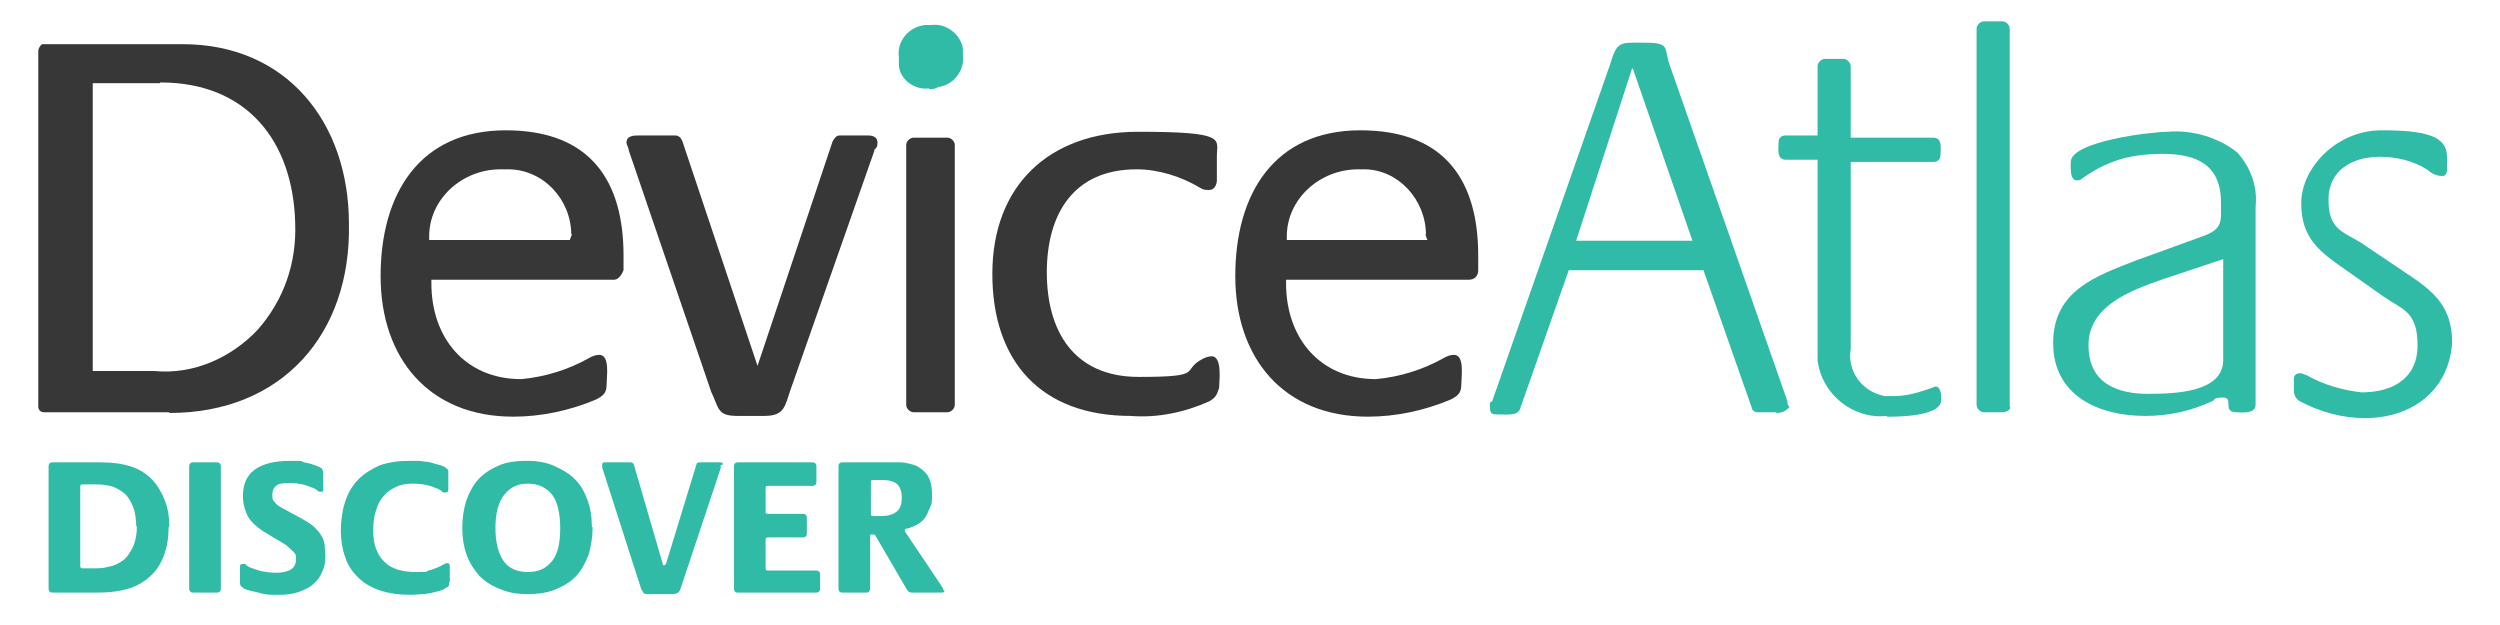
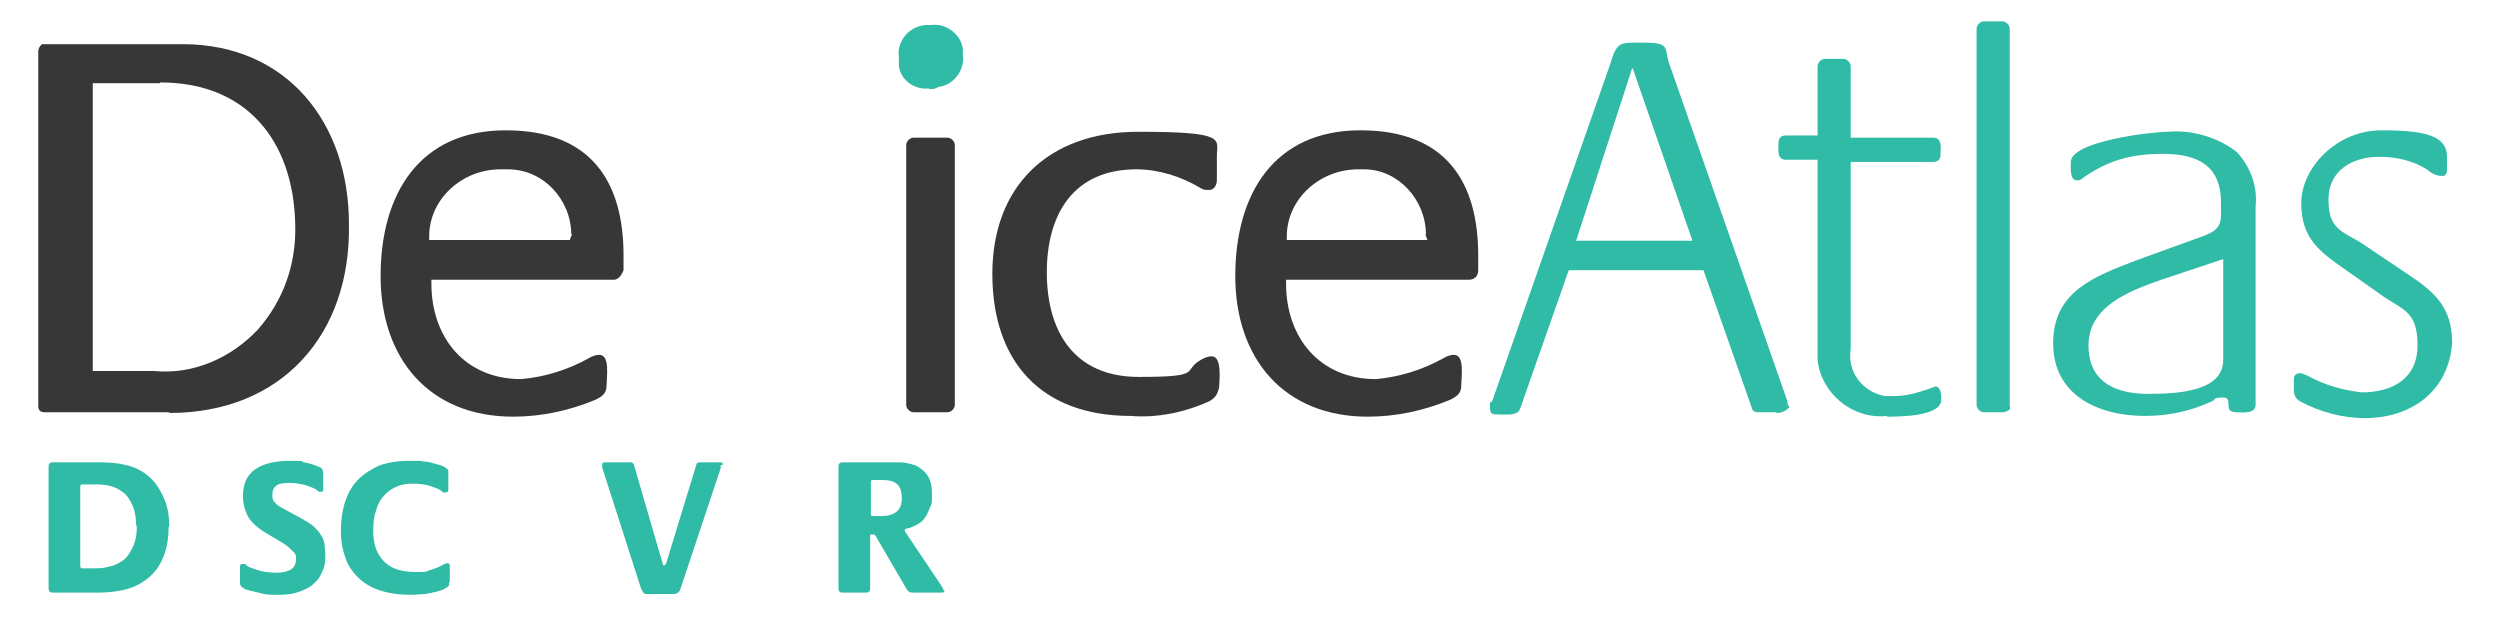
<svg xmlns="http://www.w3.org/2000/svg" id="Layer_1" width="339.6" height="84.9" version="1.1" viewBox="0 0 339.6 84.9">
  <defs>
    <style>
      .st0 {
        fill: #2fbba6;
      }

      .st1 {
        isolation: isolate;
      }

      .st2 {
        fill: #373737;
      }
    </style>
  </defs>
  <g>
    <g>
      <path class="st0" d="M241.3,56h-2.5c-.5,0-.8-.3-.8-.5h0l-6.6-18.8h-18.3l-6.6,18.8c-.3,1-1.8.8-2.8.8s-1.3,0-1.3-1,0-.5.3-.8l16-45.7c1-3.3,1.3-3,4.8-3s2.5.8,3.3,3l16,45.7c0,.3,0,.5.3.8-.5.5-1,.8-1.8.8h0ZM221.7,9.3l-7.6,23.4h15.8l-8.1-23.4h0Z" />
      <path class="st0" d="M256.3,56.5c-4.6.5-8.9-3-9.4-7.6v-27.2h-4.3c-1.3,0-1-1.5-1-2.3s.5-1,1-1h4.3v-9.4c0-.5.5-1,1-1h2.5c.5,0,1,.5,1,1v9.7h11.2c1.3,0,1,1.5,1,2.3s-.5,1-1,1h-11.2v25.4c-.5,3,1.5,5.8,4.6,6.4h1.3c1.8,0,3.3-.5,4.8-1l.8-.3c.8,0,.8,1.3.8,1.8,0,2.3-5.8,2.3-7.4,2.3h0Z" />
      <path class="st0" d="M272,56h-2.5c-.5,0-1-.5-1-1V3.9c0-.5.5-1,1-1h2.5c.5,0,1,.5,1,1h0v51.3c.3.3-.3.8-1,.8h0Z" />
      <path class="st0" d="M303.8,56c-2,0-.3-2-1.8-2s-1,.3-1.5.5c-2.8,1.3-5.8,2-9.1,2-6.4,0-12.5-2.8-12.5-9.9s5.8-9.1,11.2-11.2l9.1-3.3c2.8-1,2.5-2,2.5-4.6,0-5.1-3.3-6.6-7.9-6.6s-7.6,1-10.9,3.3c-.3.3-.5.3-.8.3-1,0-.8-2-.8-2.5,0-2.8,10.9-4.1,13.2-4.1,3.3-.3,6.9.8,9.4,2.8,1.8,2,2.8,4.6,2.5,7.4v26.9c0,1.3-2,1-2.8,1h.2ZM302,35.2l-8.4,2.8c-4.3,1.5-9.9,3.6-9.9,8.9s4.1,6.6,8.1,6.6,10.2-.3,10.2-4.6v-13.7h0Z" />
      <path class="st0" d="M321.3,56.8c-3,0-6.1-.8-8.9-2.3-.5-.3-.8-.8-.8-1.5v-1.5c0-.5.3-.8.8-.8s.8.3,1,.3c2.3,1.3,4.8,2,7.4,2.3,4.1,0,7.6-1.8,7.6-6.4s-2-4.8-4.6-6.6l-5.1-3.6c-3.6-2.5-6.1-4.3-6.1-9.1s4.8-9.9,10.9-9.9,8.9.8,8.9,3.6v1.8c0,.5-.3.8-.5.8h-.3c-.5,0-1.3-.3-1.8-.8-2-1.3-4.3-1.8-6.6-1.8-3.6,0-6.9,1.8-6.9,5.8s1.8,4.3,4.3,5.8l6.4,4.3c3.8,2.5,6.1,4.6,6.1,9.4-.5,6.6-5.6,10.2-11.9,10.2h.1Z" />
    </g>
    <g>
      <path class="st2" d="M23,56H6c-.5,0-.8-.3-.8-.8V7c0-.5.3-.8.5-1h19.1c14.2,0,22.6,10.7,22.6,24.4.3,15-9.1,25.7-24.4,25.7h0ZM21.7,11.3h-9.1v39.1h8.4c5.3.5,10.4-1.8,14-5.6,3.6-4.1,5.3-9.1,5.1-14.5-.3-11.2-6.6-19.1-18.3-19.1h0Z" />
      <path class="st2" d="M83.5,38h-24.9v.5c0,7.4,4.6,13,12.2,13,3.3-.3,6.4-1.3,9.1-2.8.5-.3,1-.5,1.5-.5,1.5,0,1,3,1,4.1s-.5,1.5-1.5,2c-3.6,1.5-7.4,2.3-11.2,2.3-11.4,0-18-7.9-18-19.1s5.3-19.8,17-19.8,16,7.1,16,17v2c-.3.8-.8,1.3-1.3,1.3h.1ZM77.6,31.9c0-4.8-3.8-8.9-8.6-8.9h-1c-5.3,0-9.7,4.1-9.7,9.1v.5h19.1l.3-.8h-.1Z" />
-       <path class="st2" d="M118.8,20.4l-11.4,32.5c-.8,2.3-.8,3.6-3.6,3.6h-3.6c-2.8,0-2.5-1-3.6-3.3l-11.2-32.8c0-.3-.3-.8-.3-1,0-1,1-1,1.8-1h4.8c.5,0,.8.3,1,.8l10.2,30.5,10.2-30.5c.3-.5.5-.8,1-.8h3.8c.8,0,1.3.3,1.3,1s-.3.8-.5,1h0Z" />
      <path class="st2" d="M128.7,56h-4.6c-.5,0-1-.5-1-1V19.7c0-.5.5-1,1-1h4.6c.5,0,1,.5,1,1v35.3c0,.5-.5,1-1,1Z" />
      <path class="st2" d="M164.3,54.5c-3.3,1.5-7.1,2.3-10.7,2-12.2,0-18.8-7.4-18.8-19.3s7.6-19.3,19.8-19.3,10.7,1,10.7,3.3v3.3c0,.5-.3,1.3-1,1.3s-.8,0-1.3-.3c-2.5-1.5-5.6-2.5-8.6-2.5-8.6,0-12.2,6.1-12.2,14s3.6,14.2,12.5,14.2,5.8-.8,8.4-2.3c.5-.3,1-.5,1.5-.5,1.5,0,1,3.6,1,4.3-.3,1-.5,1.3-1.3,1.8h0Z" />
      <path class="st2" d="M199.6,38h-24.9v.5c0,7.4,4.6,13,12.2,13,3.3-.3,6.4-1.3,9.1-2.8.5-.3,1-.5,1.5-.5,1.5,0,1,3,1,4.1s-.5,1.5-1.5,2c-3.6,1.5-7.4,2.3-11.2,2.3-11.4,0-18-7.9-18-19.1s5.3-19.8,17-19.8,16,7.1,16,17v2c0,.8-.5,1.3-1.3,1.3.3,0,0,0,0,0h0ZM193.7,31.9c0-4.8-3.8-8.9-8.4-8.9h-.8c-5.3,0-9.7,4.1-9.7,9.1v.5h19.1l-.3-.8h0Z" />
    </g>
    <path class="st0" d="M126.2,12c-2,.3-4.1-1.3-4.1-3.3v-1c-.3-2,1.3-4.1,3.6-4.3h.8c2-.3,4.1,1.3,4.3,3.3h0v.8c.3,2-1.3,4.1-3.3,4.3-.5.3-.8.3-1.3.3h0Z" />
  </g>
  <g class="st1">
    <g class="st1">
      <path class="st0" d="M22.9,71.6c0,1.8-.3,3.3-1,4.7s-1.7,2.3-2.9,3c-.7.4-1.5.7-2.5.9s-2,.3-3.3.3h-6.1c-.3,0-.5-.2-.5-.5v-16.7c0-.3.2-.5.5-.5h6.4c1.8,0,3.2.2,4.4.6,1.2.4,2.2,1.1,3,2,.6.7,1.1,1.6,1.5,2.6.4,1,.6,2.2.6,3.5ZM18.5,71.6c0-1-.1-1.9-.4-2.7-.3-.7-.6-1.3-1.1-1.8-.5-.4-1.1-.8-1.7-1-.7-.2-1.4-.3-2.2-.3h-1.9c-.2,0-.3.1-.3.3v10.8c0,.2.1.3.3.3h1.6c.6,0,1.2,0,1.9-.2.7-.1,1.3-.4,1.9-.8.6-.4,1-1,1.4-1.8.4-.8.6-1.8.6-3.1Z" />
-       <path class="st0" d="M30,80c0,.3-.2.5-.5.5h-3.3c-.3,0-.5-.2-.5-.5v-16.7c0-.3.2-.5.5-.5h3.3c.3,0,.5.2.5.5v16.7Z" />
      <path class="st0" d="M44.2,75.5c0,.8-.1,1.5-.4,2.1-.3.7-.6,1.2-1.2,1.7-.5.5-1.2.8-2,1.1-.8.3-1.7.4-2.8.4s-1.6,0-2.3-.2-1.4-.3-2-.5c-.3-.1-.6-.3-.7-.4-.1-.1-.2-.3-.2-.5v-2.2c0-.3.1-.4.4-.4s.3,0,.5.2.5.3.8.4c.3.1.8.3,1.3.4s1.2.2,2,.2,1.6-.2,2-.5c.4-.3.6-.7.6-1.3s0-.7-.3-1-.6-.6-1.1-1l-3-1.8c-.9-.6-1.6-1.2-2.1-2-.4-.8-.7-1.7-.7-2.8,0-1.6.5-2.8,1.6-3.6s2.7-1.2,4.8-1.2,1.3,0,1.9.2c.6.1,1.3.3,2,.6.3.1.5.3.5.4,0,.1.1.2.1.4v2.2c0,.1,0,.2,0,.3,0,0-.1.1-.3.1s-.4,0-.5-.2c-.2-.1-.4-.3-.8-.4-.3-.1-.7-.3-1.2-.4-.5-.1-1-.2-1.8-.2s-1.5.1-1.8.4c-.4.3-.5.7-.5,1.2s0,.7.3,1c.2.3.6.6,1.2.9l2.4,1.3c.7.4,1.2.7,1.7,1.1.4.4.8.8,1,1.2.3.4.4.8.5,1.3,0,.5.1,1,.1,1.6Z" />
      <path class="st0" d="M61,79.1c0,.2,0,.3,0,.4,0,0-.1.2-.3.3-.1,0-.3.2-.5.3-.3.1-.6.2-1,.3-.4.1-.9.2-1.5.3-.6,0-1.2.1-1.9.1-1.6,0-3-.2-4.2-.6-1.2-.4-2.2-1-3-1.8-.8-.8-1.4-1.7-1.7-2.7-.4-1.1-.6-2.3-.6-3.6s.2-2.8.6-4,1-2.2,1.8-3c.8-.8,1.8-1.4,2.9-1.9,1.2-.4,2.5-.6,4-.6s1.4,0,2,.1c.6,0,1.1.2,1.5.3.4.1.8.2,1,.3.3.1.4.2.5.3.1,0,.2.2.3.3,0,0,0,.2,0,.4v2.2c0,.3-.1.4-.4.4s-.4,0-.5-.2c-.2-.1-.4-.3-.8-.4-.3-.1-.7-.3-1.2-.4-.5-.1-1.1-.2-1.9-.2s-1.6.1-2.2.4c-.7.3-1.3.7-1.7,1.2-.5.5-.9,1.2-1.1,2-.3.8-.4,1.7-.4,2.8,0,1.9.5,3.2,1.5,4.2s2.4,1.4,4.3,1.4,1.2,0,1.7-.2c.5-.1.9-.3,1.2-.4.3-.1.6-.3.8-.4.2-.1.4-.2.5-.2.3,0,.4.1.4.4v2.2Z" />
-       <path class="st0" d="M80.5,71.6c0,1.3-.2,2.5-.5,3.6-.4,1.1-.9,2.1-1.6,2.9s-1.6,1.4-2.8,1.9c-1.1.5-2.4.7-3.9.7s-2.7-.2-3.8-.7c-1.1-.4-2-1-2.8-1.8-.7-.8-1.3-1.7-1.7-2.8-.4-1.1-.6-2.3-.6-3.7s.2-2.5.5-3.6c.4-1.1.9-2.1,1.6-2.9s1.6-1.4,2.7-1.9c1.1-.5,2.4-.7,3.9-.7s2.7.2,3.8.7,2,1,2.8,1.8,1.3,1.7,1.7,2.8c.4,1.1.6,2.3.6,3.7ZM76.1,71.7c0-2-.4-3.6-1.1-4.5-.8-1-1.9-1.5-3.3-1.5s-2.4.5-3.2,1.5c-.8,1-1.2,2.5-1.2,4.5s.4,3.5,1.1,4.5c.7,1,1.8,1.5,3.3,1.5s2.5-.5,3.3-1.5c.8-1,1.1-2.5,1.1-4.5Z" />
      <path class="st0" d="M97.9,63.2c0,.1,0,.2,0,.4l-5.4,16.2c-.1.3-.2.6-.4.7-.1.1-.4.2-.7.2h-3.3c-.3,0-.6,0-.7-.2s-.3-.4-.4-.8l-5.2-16.2c0-.1,0-.3,0-.4,0-.2.1-.3.4-.3h3.4c.3,0,.4.1.5.3l3.9,13.4c0,.2.1.3.2.3s.2-.1.3-.3l4.1-13.4c0-.2.2-.3.5-.3h2.7c.3,0,.4.1.4.3Z" />
-       <path class="st0" d="M111.4,80c0,.3-.2.5-.5.5h-10.7c-.3,0-.5-.2-.5-.5v-16.7c0-.3.2-.5.5-.5h10.2c.3,0,.5.2.5.5v2.2c0,.3-.2.5-.5.5h-6.1c-.2,0-.3.1-.3.3v3.2c0,.2,0,.3.3.3h4.8c.3,0,.5.2.5.5v2.2c0,.3-.2.5-.5.5h-4.8c-.2,0-.3.1-.3.3v3.9c0,.2.1.3.3.3h6.6c.3,0,.5.2.5.5v2.2Z" />
      <path class="st0" d="M128.3,80.2c0,.2-.1.3-.4.3h-4c-.3,0-.5-.1-.7-.4l-4.2-7.2c-.1-.2-.2-.3-.4-.3h-.2c-.2,0-.2,0-.2.3v7.1c0,.3-.2.5-.5.5h-3.3c-.3,0-.5-.2-.5-.5v-16.7c0-.3.2-.5.5-.5h6c.7,0,1.3,0,1.8,0,.5,0,1,.1,1.4.2.4.1.8.2,1.1.4.3.2.6.4.8.6.8.7,1.1,1.8,1.1,3.1s0,1.3-.3,1.9c-.2.5-.4,1-.7,1.4-.3.4-.7.7-1.1.9-.4.2-.8.4-1.3.5-.2,0-.3.1-.3.2s0,.2.1.3l4.9,7.3c0,.1.1.2.2.3,0,0,0,.1,0,.2ZM122.5,67.6c0-.8-.2-1.4-.6-1.8s-1.1-.6-2.1-.6h-1.2c-.2,0-.3,0-.3.3v4.3c0,.2,0,.3.3.3h1.2c.8,0,1.5-.2,2-.6.5-.4.7-1,.7-1.9Z" />
    </g>
  </g>
</svg>